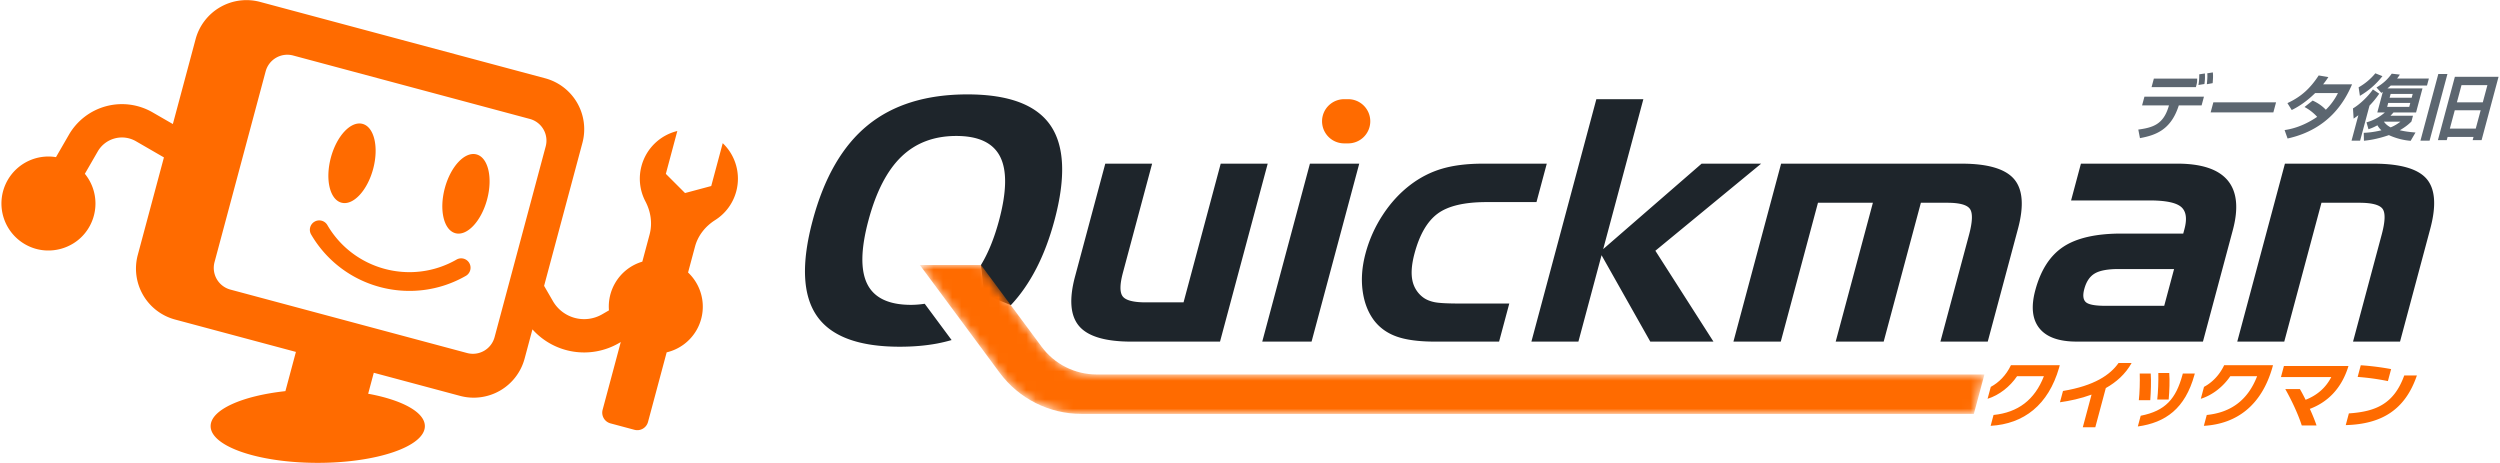
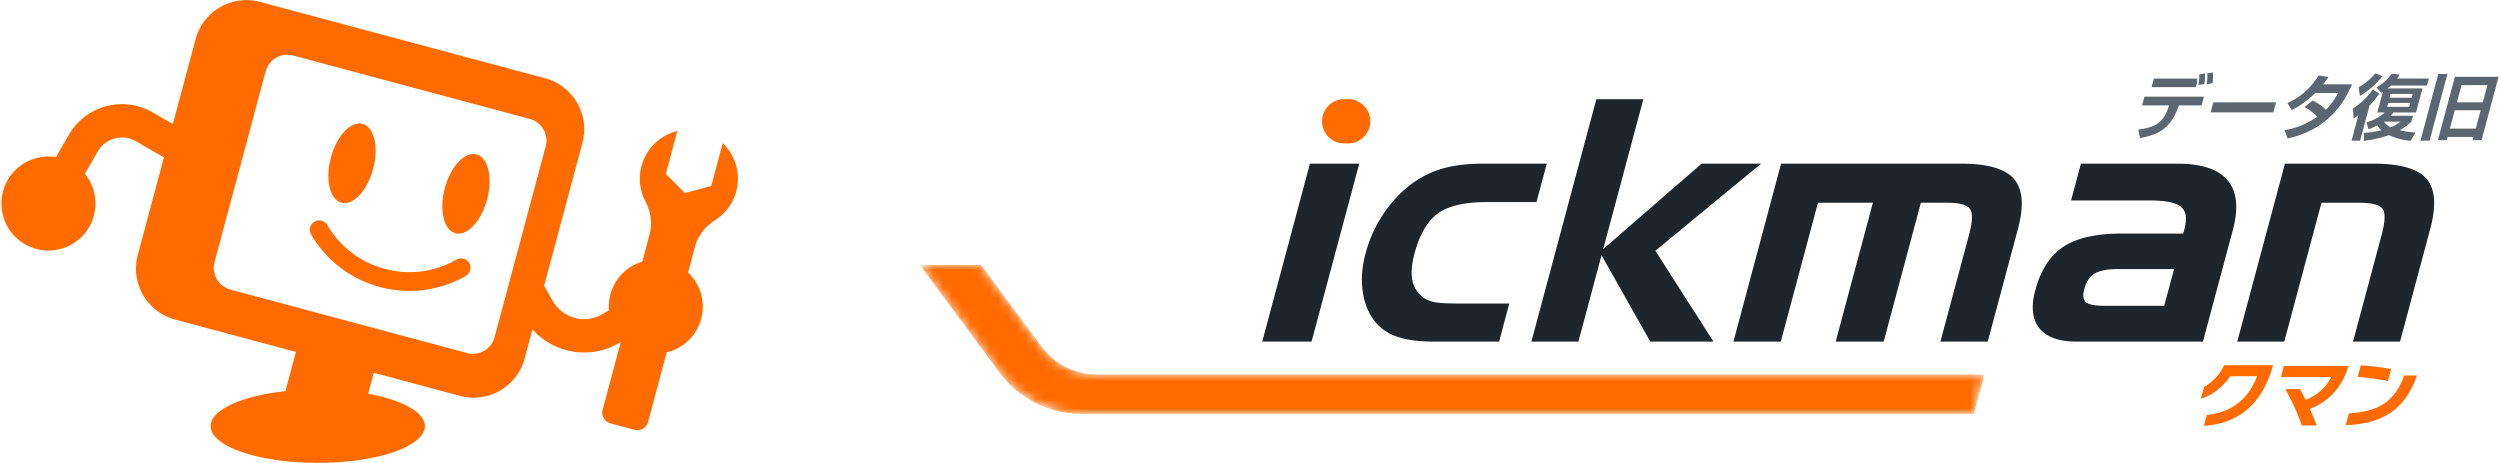
<svg xmlns="http://www.w3.org/2000/svg" xmlns:xlink="http://www.w3.org/1999/xlink" width="270" height="50">
-   <path fill="#FF6B00" d="M214.989 45.99l.313-1.173c2.642-.268 4.448-1.633 5.438-4.186h-2.898c-.76 1.12-1.92 2.046-3.184 2.438l.346-1.288c.859-.46 1.658-1.241 2.175-2.338h5.274l-.073.276c-1.159 4.009-3.794 6.065-7.391 6.271M227.427 41.911l-1.134 4.232h-1.35l.945-3.526c-1.166.43-2.376.683-3.412.828l.327-1.22c3.396-.566 5.097-1.74 6-3.02h1.411c-.667 1.204-1.658 2.07-2.787 2.706M230.993 43.222c.092-.766.127-2.047.098-2.882h1.188c.056.766.019 2.016-.052 2.882h-1.234zm-.108 2.837l.31-1.158c2.687-.528 3.804-1.832 4.513-4.424l.037-.137h1.295l-.04.145c-1.005 3.642-3.123 5.16-6.115 5.574m2.097-2.906c.095-.781.136-2.022.117-2.866h1.18c.063.766.021 1.955-.063 2.866h-1.234z" />
-   <path fill="#1E252B" d="M111.918 29.003c.791-1.531 1.444-3.265 1.963-5.199 1.242-4.632 1.094-8.058-.441-10.278-1.535-2.219-4.521-3.331-8.959-3.331-4.45 0-8.037 1.112-10.762 3.331-2.725 2.221-4.707 5.646-5.948 10.278-1.241 4.63-1.096 8.061.436 10.294 1.53 2.232 4.521 3.348 8.97 3.348 1.471 0 2.831-.118 4.082-.355a18.374 18.374 0 001.515-.365l-2.904-3.919c-.475.069-.963.117-1.477.117-2.396 0-3.97-.745-4.721-2.235-.751-1.491-.711-3.786.12-6.884.833-3.112 2.024-5.409 3.572-6.895 1.548-1.483 3.52-2.226 5.915-2.226 2.396 0 3.973.742 4.73 2.226.76 1.485.722 3.782-.111 6.895-.512 1.91-1.163 3.513-1.951 4.811l.344 3.155 2.877 1.188c1.041-1.105 1.959-2.424 2.75-3.956M127.824 32.655h-4.079c-1.33 0-2.16-.214-2.49-.641-.33-.428-.324-1.283.02-2.564l3.154-11.773h-5.059l-3.264 12.183c-.659 2.458-.512 4.245.441 5.361.954 1.116 2.838 1.674 5.652 1.674h9.564l5.149-19.218h-5.075l-4.013 14.978z" />
  <path fill="#FF6B00" d="M145.17 15.485h.384a2.387 2.387 0 100-4.773h-.384a2.39 2.39 0 00-2.307 1.769 2.388 2.388 0 002.307 3.004" />
  <path fill="#1E252B" d="M136.323 36.894h5.326l5.149-19.219h-5.326zM155.745 18.219c-1.23.362-2.375.947-3.436 1.755-1.134.866-2.124 1.943-2.967 3.232a14.29 14.29 0 00-1.863 4.159c-.379 1.413-.484 2.751-.318 4.016.166 1.266.575 2.337 1.23 3.216.615.808 1.436 1.393 2.46 1.754 1.024.362 2.411.544 4.156.544h6.894l1.102-4.114h-5.396c-1.295 0-2.181-.048-2.66-.143-.479-.096-.879-.257-1.199-.481a3.026 3.026 0 01-1.209-1.871c-.16-.771-.084-1.745.231-2.92.547-2.042 1.383-3.476 2.506-4.301 1.124-.825 2.88-1.239 5.267-1.239h5.396l1.112-4.15h-6.894c-1.709-.001-3.181.182-4.412.543M183.774 17.675l-10.629 9.228 4.338-16.192h-5.076l-7.016 26.184h5.076l2.501-9.333 5.265 9.333h6.822l-6.275-9.815 11.425-9.405zM211.844 17.675H192.36l-5.15 19.22h5.113l4.018-14.997h5.931l-4.018 14.997h5.183l4.018-14.997h2.851c1.329 0 2.147.225 2.454.676.307.453.271 1.384-.107 2.797l-3.089 11.524h5.112l3.264-12.184c.665-2.48.523-4.274-.428-5.379-.953-1.103-2.842-1.657-5.668-1.657M235.142 17.675H224.74l-1.063 3.973h8.477c1.723 0 2.855.232 3.402.694.548.463.669 1.265.363 2.405l-.129.479h-6.68c-2.743 0-4.832.477-6.268 1.426-1.437.949-2.446 2.518-3.032 4.702-.474 1.771-.326 3.135.442 4.097.771.962 2.11 1.442 4.022 1.442h13.644l3.226-12.041c.636-2.374.45-4.164-.556-5.369-1.007-1.204-2.823-1.808-5.446-1.808m-1.407 15.354h-6.359c-1.115 0-1.818-.134-2.109-.399-.29-.269-.346-.741-.163-1.417.213-.795.588-1.354 1.125-1.673.537-.322 1.399-.482 2.587-.482h5.984l-1.065 3.971zM262.063 19.305c-.944-1.086-2.858-1.63-5.744-1.63h-9.547l-5.148 19.22h5.076l4.018-14.997h4.079c1.341 0 2.179.214 2.509.641s.303 1.36-.082 2.796l-3.097 11.561h5.076l3.264-12.184c.674-2.517.539-4.319-.404-5.407" />
  <defs>
    <path id="a" d="M99.339 28.617l2.671 3.598 2.803 3.783.664.896 2.49 3.364a10.985 10.985 0 008.827 4.444h96.383l1.142-4.261H118.44a7.394 7.394 0 01-5.947-2.995l-3.327-4.486-3.218-4.343h-6.609z" />
  </defs>
  <clipPath id="c">
    <use xlink:href="#a" overflow="visible" />
  </clipPath>
  <defs>
    <filter id="b" filterUnits="userSpaceOnUse" x="99.339" y="28.618" width="114.979" height="16.085">
      <feColorMatrix values="1 0 0 0 0 0 1 0 0 0 0 0 1 0 0 0 0 0 1 0" />
    </filter>
  </defs>
  <mask maskUnits="userSpaceOnUse" x="99.339" y="28.618" width="114.979" height="16.085" id="e">
    <g filter="url(#b)">
      <linearGradient id="d" gradientUnits="userSpaceOnUse" x1="-.342" y1="6193.023" x2=".657" y2="6193.023" gradientTransform="matrix(39.039 0 0 -39.039 183.637 241808.203)">
        <stop offset="0" stop-color="#fff" />
        <stop offset="1" />
      </linearGradient>
      <path clip-path="url(#c)" fill="url(#d)" d="M99.339 28.618h114.979v16.085H99.339z" />
    </g>
  </mask>
  <linearGradient id="f" gradientUnits="userSpaceOnUse" x1="-.342" y1="6193.023" x2=".657" y2="6193.023" gradientTransform="matrix(39.039 0 0 -39.039 183.637 241808.203)">
    <stop offset="0" stop-color="#ff6b00" />
    <stop offset="1" stop-color="#ff6b00" />
  </linearGradient>
  <path clip-path="url(#c)" mask="url(#e)" fill="url(#f)" d="M99.339 28.618h114.979v16.085H99.339z" />
  <path fill="#5C6670" d="M238.027 10.441l-.253.939h-2.462l-.067.198c-.869 2.531-2.551 3.043-4.129 3.341l-.18-.925c1.586-.214 2.681-.566 3.256-2.422l.059-.192h-2.906l.254-.939h6.428zm-.732-1.949c-.002.291-.006.42-.08.695l-.06.221h-4.785l.246-.916h4.679zm.135.688c.056-.353.093-.628.089-1.154l.612-.091c.011.504.015.634-.053 1.139l-.648.106zm.91-.085c.074-.732.066-.964.047-1.178l.601-.098c.035.381.024.619-.021 1.161l-.627.115zM245.814 11.052l-.291 1.086h-6.773l.292-1.086zM249.767 10.861c.267.122.876.413 1.423.993a6.695 6.695 0 001.309-1.803h-2.461c-1.172 1.154-2.168 1.651-2.531 1.833l-.465-.748c1.535-.711 2.484-1.628 3.377-2.988l1.045.176a9.08 9.08 0 01-.569.786h3.126c-.76 1.781-2.463 4.855-6.963 5.849l-.322-.909c.487-.078 1.852-.292 3.518-1.43a5.019 5.019 0 00-1.366-1.063l.879-.696zM254.731 9.432a6.437 6.437 0 001.806-1.515l.765.308a8.517 8.517 0 01-2.433 2.125l-.138-.918zm2.224.687a9.259 9.259 0 01-1.047 1.286l-1.017 3.79h-.925l.737-2.751c-.258.19-.342.252-.51.367l-.072-1.102c.79-.467 1.665-1.338 2.154-2.049l.68.459zm-1.372 3.095a5.064 5.064 0 001.984-1.068h-.818l.594-2.218c-.037.022-.066.046-.158.106l-.522-.587c.721-.437 1.185-.857 1.646-1.491l.875.1c-.08.13-.142.214-.298.428h3.431l-.201.75h-3.912c-.145.137-.251.221-.36.312h3.784l-.695 2.601h-2.438c-.103.122-.185.206-.324.351h2.431l-.168.627c-.218.214-.566.543-1.253.94.56.137 1.108.198 1.692.245l-.524.9a7.066 7.066 0 01-2.349-.618c-1.314.458-2.27.566-2.694.61l-.022-.855c.356-.016.97-.053 1.908-.274-.273-.26-.383-.452-.429-.542-.466.258-.733.343-.969.427l-.211-.744zm2.605-3.071l-.111.413h2.384l.11-.413h-2.383zm-.262.972l-.113.427h2.383l.115-.427h-2.385zm-.466 2.023c.079.107.259.374.729.619a4.373 4.373 0 001.06-.619h-1.789zM261.407 15.195l1.93-7.201h.985l-1.929 7.201h-.986zm3.72-6.903h4.718l-1.833 6.841h-.965l.094-.345h-2.799l-.092.345h-.955l1.832-6.841zm.218 2.76h2.797l.498-1.857h-2.798l-.497 1.857zm-.761 2.835h2.797l.531-1.979h-2.797l-.531 1.979z" />
  <path fill="#FF6B00" d="M238.017 45.99l.313-1.173c2.642-.268 4.449-1.633 5.438-4.186h-2.897c-.76 1.12-1.92 2.046-3.184 2.438l.346-1.288c.859-.46 1.658-1.241 2.176-2.338h5.273l-.074.276c-1.158 4.009-3.792 6.065-7.391 6.271M249.463 44.158c.291.637.549 1.272.724 1.795h-1.595c-.414-1.288-1.143-2.808-1.783-3.935h1.578c.197.33.404.729.619 1.159 1.232-.484 2.177-1.289 2.772-2.455h-5.435l.32-1.195h6.969l-.027.101c-.781 2.46-2.326 3.847-4.142 4.53M254.627 40.708l.336-1.258c1.026.062 2.287.223 3.278.413l-.347 1.296a25.435 25.435 0 00-3.267-.451m-1.287 5.205l.338-1.265c2.883-.199 4.869-1.004 5.982-4.101h1.366c-1.291 3.787-3.887 5.259-7.686 5.366M49.183 25.186c1.261.339 2.793-1.293 3.423-3.643.63-2.349.118-4.528-1.143-4.866-1.26-.338-2.793 1.293-3.423 3.644-.629 2.348-.117 4.527 1.143 4.865M36.876 21.888c1.261.339 2.793-1.293 3.423-3.643.629-2.349.118-4.528-1.143-4.866-1.26-.338-2.793 1.293-3.423 3.644-.629 2.35-.117 4.527 1.143 4.865M49.328 28.022c-4.893 2.823-11.169 1.143-13.994-3.75a1.014 1.014 0 00-1.754 1.014 12.245 12.245 0 007.452 5.711c3.034.812 6.379.47 9.308-1.221a1.013 1.013 0 00-1.012-1.754" />
  <path fill="#FF6B00" d="M74.311 29.43l.749-2.793c.322-1.204 1.123-2.201 2.176-2.868a5.273 5.273 0 002.279-3.102 5.294 5.294 0 00-1.461-5.205l-1.241 4.629-2.83.758-2.072-2.072 1.24-4.629a5.295 5.295 0 00-3.868 3.778 5.272 5.272 0 00.423 3.826c.578 1.103.773 2.366.451 3.57l-.787 2.937a5.044 5.044 0 00-2.941 2.32 5.045 5.045 0 00-.662 2.94l-.736.426a3.89 3.89 0 01-5.316-1.425l-.952-1.646 4.139-15.446a5.693 5.693 0 00-4.025-6.973L28.293.261l-.197-.053a5.691 5.691 0 00-6.972 4.023l-1.966 7.341-.49 1.826-2.191-1.264a6.613 6.613 0 00-9.036 2.421l-1.395 2.416a5.07 5.07 0 00-5.21 2.468 5.08 5.08 0 002.378 7.199c2.102.921 4.628.278 6.028-1.54a5.078 5.078 0 00-.078-6.328l1.394-2.416a3.017 3.017 0 014.12-1.103L17.704 17 14.88 27.535a5.695 5.695 0 004.026 6.974l13.053 3.497-1.135 4.237c-4.681.509-8.075 2.009-8.075 3.78.001 2.19 5.18 3.965 11.569 3.965 6.389 0 11.568-1.774 11.568-3.965 0-1.514-2.48-2.831-6.124-3.499l.607-2.265 9.317 2.496a5.693 5.693 0 006.972-4.026l.197-.732.649-2.425a7.498 7.498 0 009.327 1.491l.213-.123-1.961 7.317a1.198 1.198 0 00.848 1.467l2.588.694a1.198 1.198 0 001.467-.849L72 38.054a5.063 5.063 0 003.224-2.397 5.077 5.077 0 00-.913-6.227m-20.896 6.982a2.423 2.423 0 01-2.968 1.715l-25.563-6.851a2.423 2.423 0 01-1.714-2.968l5.52-20.6a2.424 2.424 0 012.968-1.714l25.563 6.851a2.422 2.422 0 011.714 2.967l-5.52 20.6z" />
</svg>